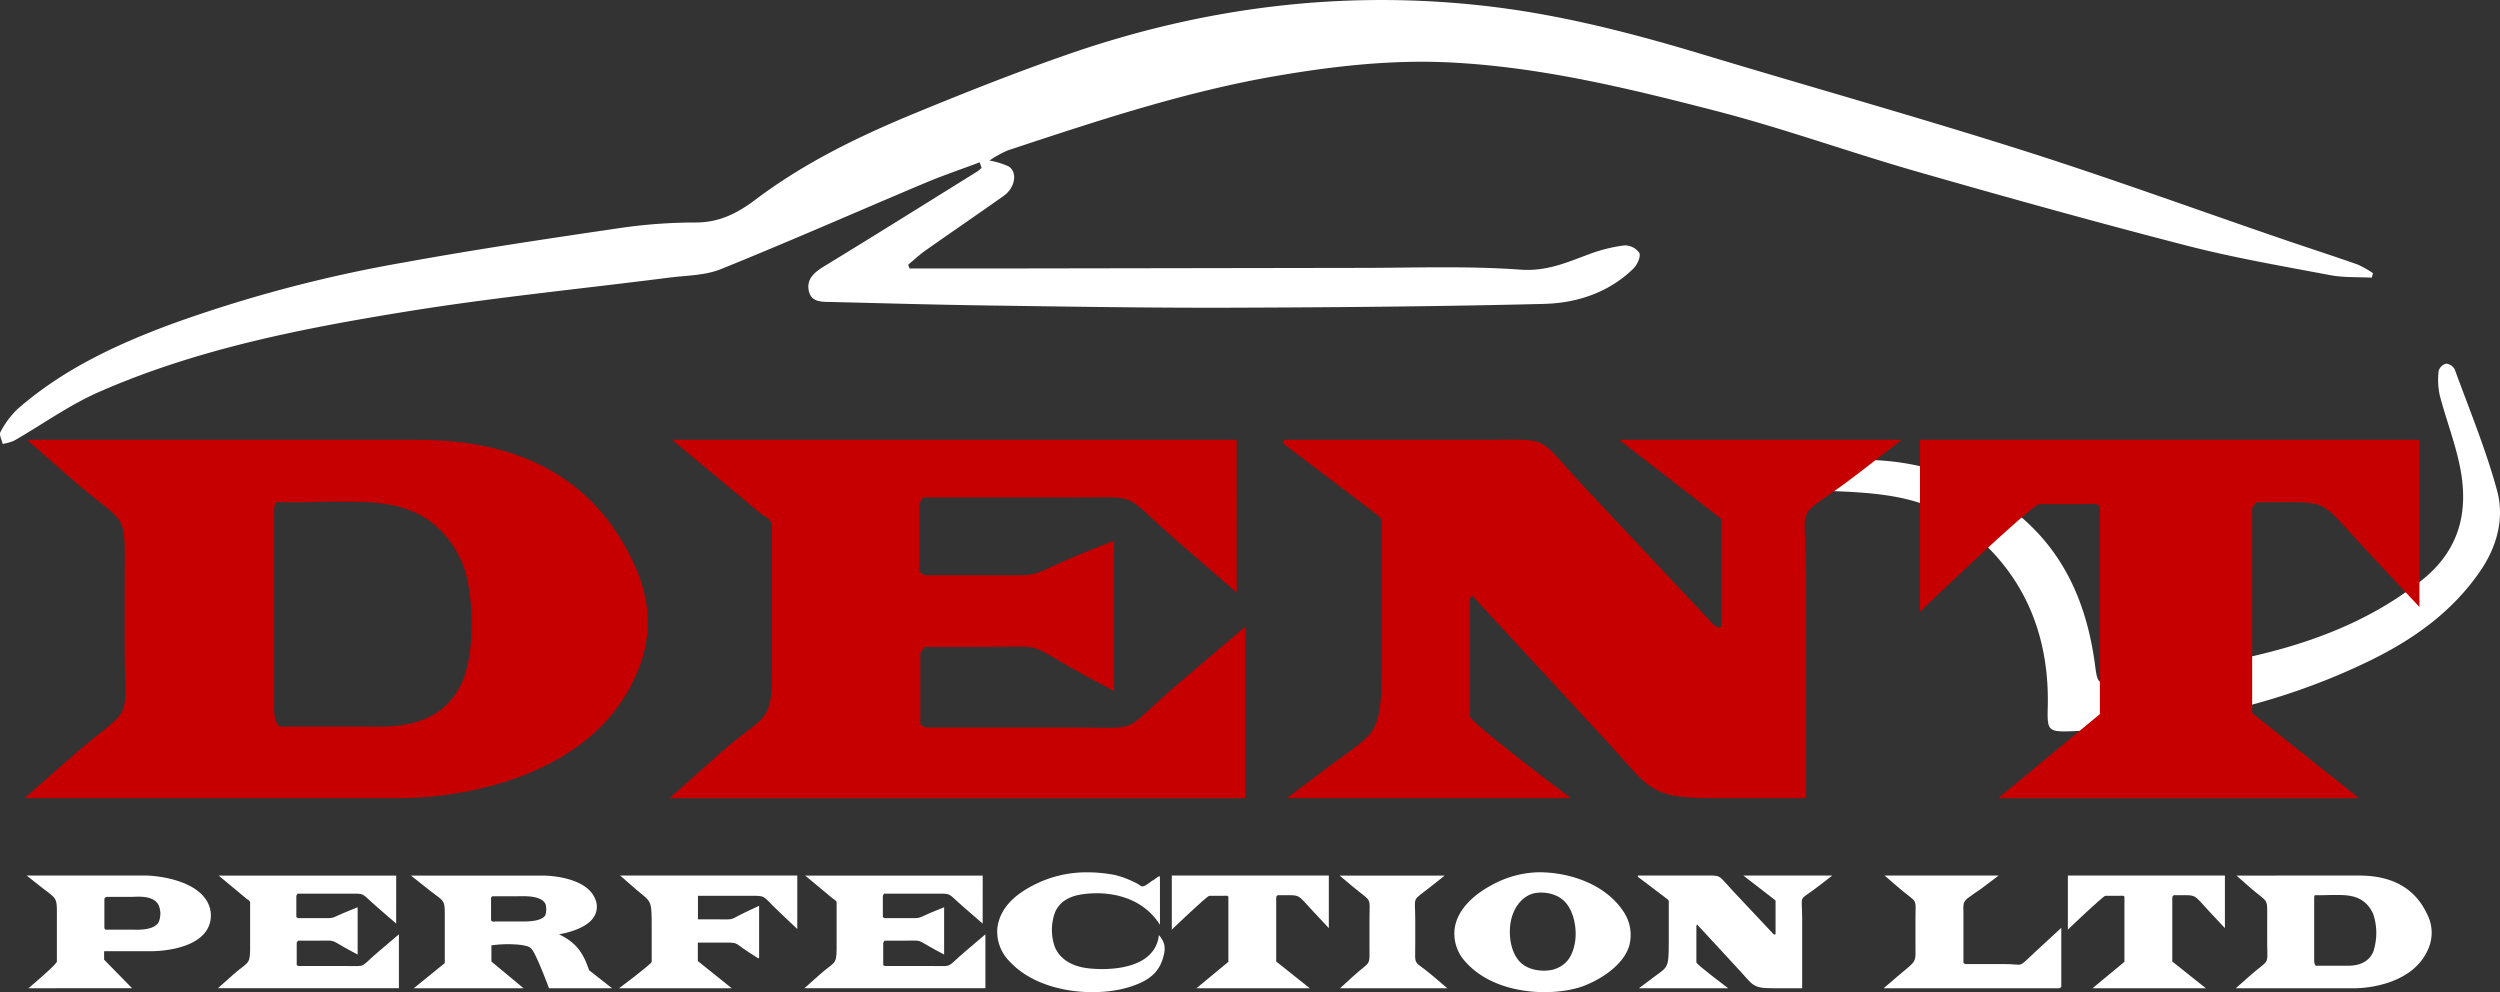
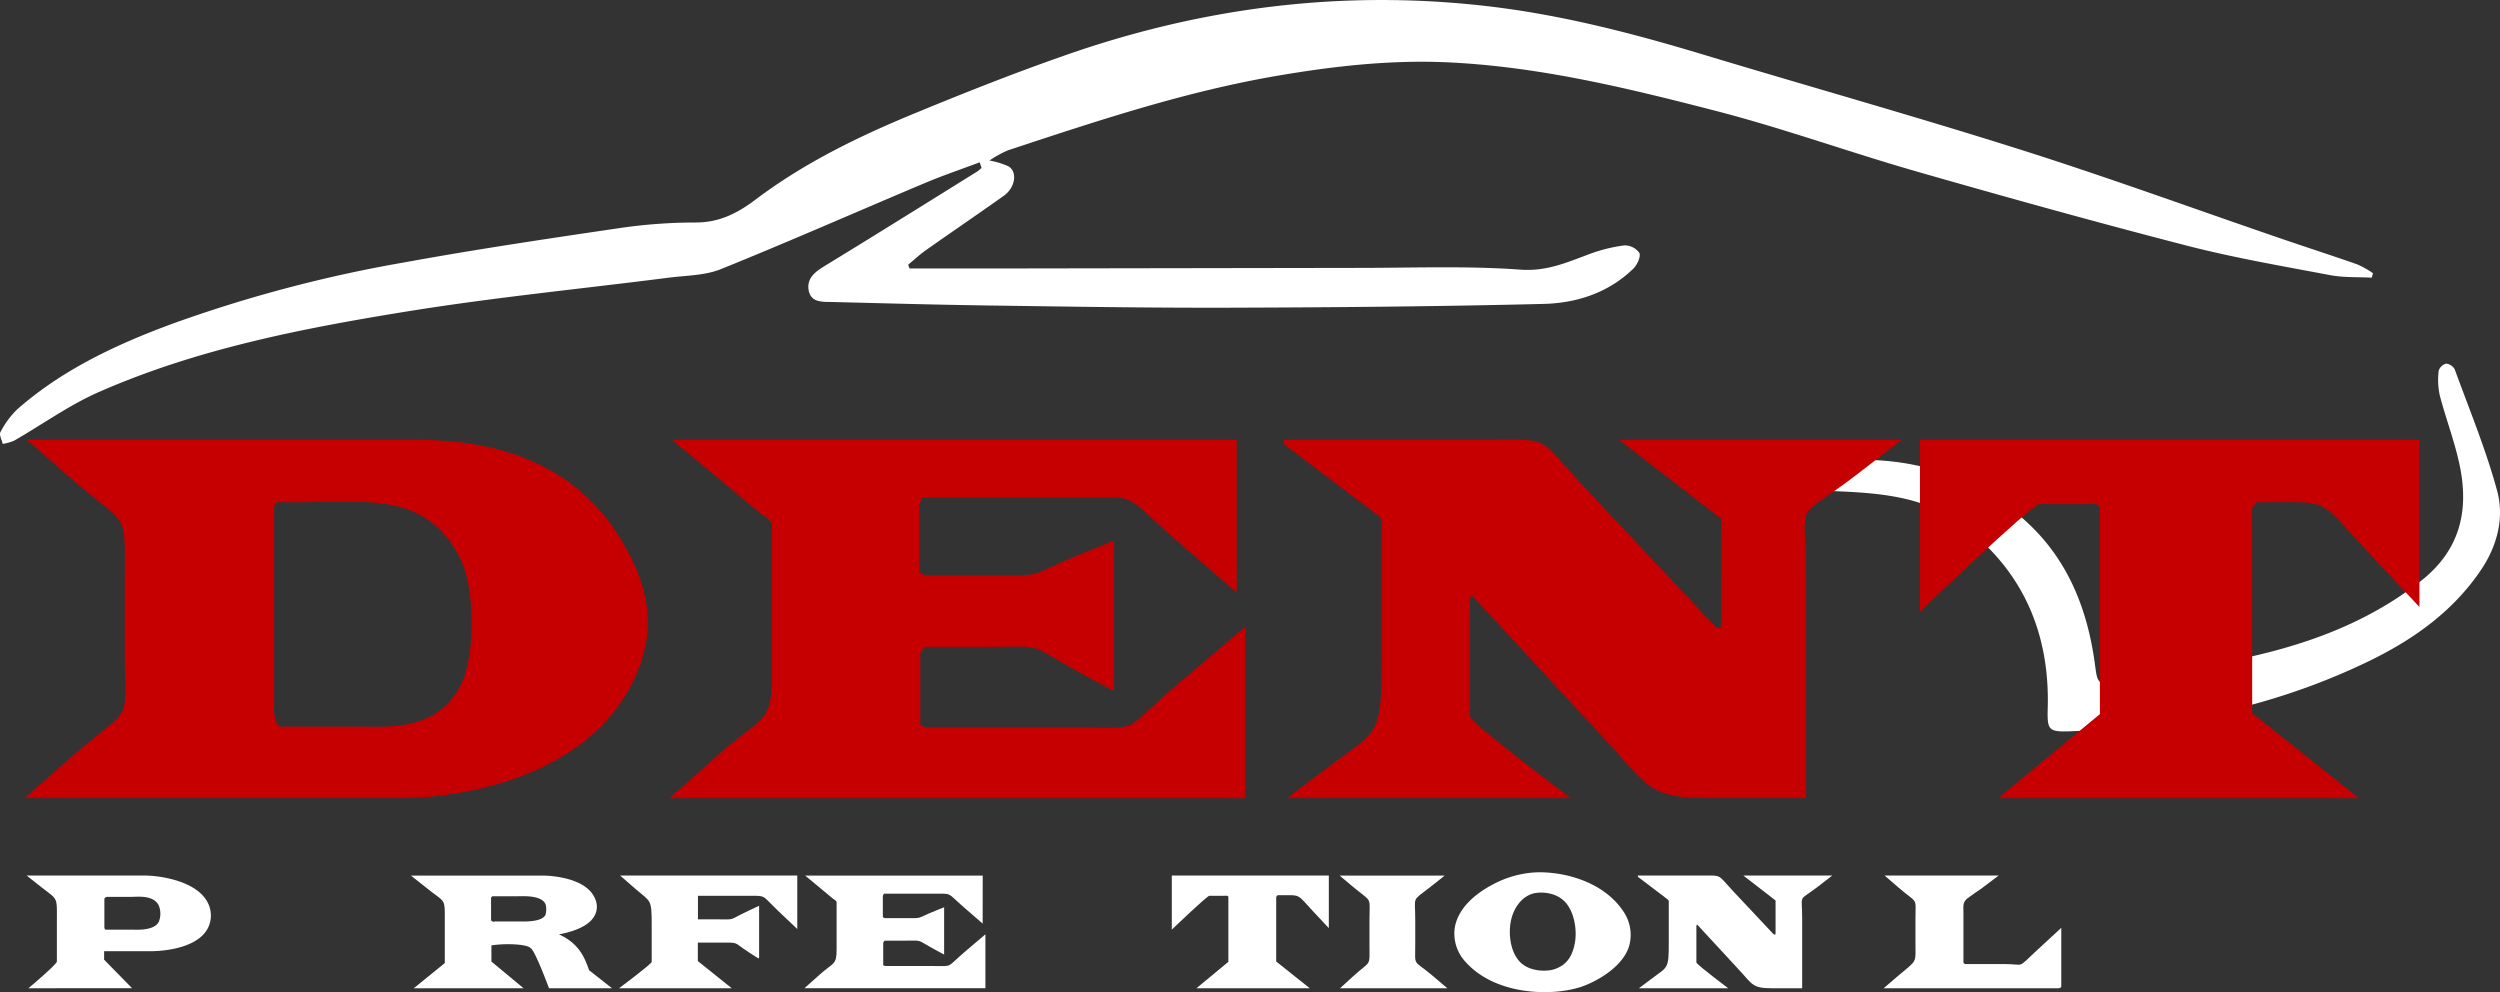
<svg xmlns="http://www.w3.org/2000/svg" id="Layer_1" data-name="Layer 1" viewBox="0 0 537.892 213.478">
  <rect x="0" y="0" width="537.892" height="213.478" fill="#333333" stroke="none" />
  <defs>
    <style>.cls-1{fill:#fff;}.cls-2{fill:#c60000;}</style>
  </defs>
  <path class="cls-1" d="M581.576,440.331c-3.952,1.485-7.958,2.842-11.845,4.48-14.623,6.158-29.143,12.567-43.853,18.506-3.41,1.376-7.41,1.347-11.156,1.826-18.784,2.405-37.658,4.247-56.341,7.271-22.614,3.659-45.168,8.051-66.313,17.336-6.38,2.8-12.154,6.976-18.237,10.467a10.449,10.449,0,0,1-2.464.7c-.189-.864-.812-1.977-.486-2.546a19.072,19.072,0,0,1,3.672-4.948c9.728-8.51,21.2-13.875,33.213-18.321a296.58,296.58,0,0,1,49.925-13.224c15.413-2.812,30.923-5.115,46.425-7.4a112.493,112.493,0,0,1,16.356-1.2c5.066,0,8.95-1.965,12.877-4.93,10.393-7.846,22.055-13.529,34.034-18.473,10.984-4.532,22.049-8.919,33.272-12.813,29.268-10.156,59.356-13.91,90.21-10.321,15.723,1.829,31,5.767,46.139,10.334,22.848,6.894,45.832,13.347,68.581,20.55,18.815,5.957,37.37,12.735,56.045,19.133,5.457,1.869,10.948,3.639,16.39,5.549a21.2,21.2,0,0,1,3.328,1.876l-.264.966c-2.985-.161-6.033.008-8.945-.544-10.31-1.953-20.682-3.73-30.831-6.347-19.43-5.012-38.768-10.4-58.058-15.929-14.541-4.17-28.813-9.332-43.448-13.107-18.732-4.831-37.588-9.421-57.05-10.382-12.474-.616-24.827.764-37.091,2.858-19.875,3.394-38.948,9.758-58.026,16.058a23.125,23.125,0,0,0-3.953,2.189,17.447,17.447,0,0,1,4.068,1.241c2.014,1.18,1.5,4.579-.989,6.345-5.569,3.962-11.224,7.8-16.81,11.74-1.321.931-2.508,2.051-3.757,3.084l.281.815q10.155,0,20.311,0,38.384-.062,76.766-.125c11.474-.006,22.988-.452,34.406.38,5.58.406,9.938-1.545,14.694-3.31a33.563,33.563,0,0,1,7.591-1.906,3.855,3.855,0,0,1,3.268,1.617c.339.848-.489,2.594-1.327,3.408-5.335,5.176-12.157,7.383-19.253,7.559-22.507.559-45.027.746-67.543.817-17.159.054-34.32-.234-51.479-.47-11.353-.156-22.7-.476-34.054-.757-2.08-.051-4.614.194-5.084-2.574-.42-2.473,1.321-3.874,3.374-5.127,11.02-6.723,21.961-13.574,32.924-20.389a8.042,8.042,0,0,0,.91-.768Z" transform="translate(-370.788 -405.406)" />
  <path class="cls-1" d="M763.4,511c-2.9.2-6.466.547-10.039.633a13.624,13.624,0,0,1-3.642-.938c.938-1.13,1.687-2.951,2.847-3.268a74.2,74.2,0,0,1,14.066-2.922c13.921-.994,26.768,2.358,37.824,11.164,10.571,8.419,15.424,19.932,17.118,33.01.5,3.823.7,4.132,4.571,3.419,11.163-2.057,22.455-3.652,33.414-6.512,11.59-3.025,22.614-7.674,32.226-15.282,8.206-6.5,10.224-14.86,8.278-24.49-1.053-5.207-3.008-10.225-4.353-15.381a15.938,15.938,0,0,1-.225-5.246,2.284,2.284,0,0,1,1.608-1.543,2.379,2.379,0,0,1,1.858,1.268c3.162,8.669,6.717,17.242,9.121,26.123,1.558,5.753.028,11.733-3.381,16.842-6.02,9.023-14.62,15.117-24.147,19.744-20.163,9.794-41.691,14.215-63.994,15.113-5.149.207-5.3-.188-5.175-5.163.432-16.775-5.98-30.507-19.675-40.1C783.622,511.814,773.716,511.384,763.4,511Z" transform="translate(-370.788 -405.406)" />
  <path class="cls-2" d="M460.229,500.027c15.145,0,35.99,3.514,46.711,26.151,4.169,8.786,4.339,16.848.255,25.427-10.124,21.5-38.032,25.531-50.283,25.531h-80.83l9.615-8.476c14.124-12.4,11.911-6.3,11.911-23.567V530.622c0-16.331,1.106-11.163-12.081-22.74l-8.934-7.855ZM430.96,561.735h17.358c5.615,0,16.846,1.136,21.781-9.3,3.063-6.512,2.723-20.259,0-26.254-6.126-13.334-18.038-12.817-26.206-12.817H440.83c-1.616,0-3.148.1-4.764.1H430.11l-.34,1.137v42.173C429.77,557.7,429.514,560.6,430.96,561.735Z" transform="translate(-370.788 -405.406)" />
  <path class="cls-2" d="M636.863,532.9,624.1,521.836c-12.167-10.543-7.657-9.4-21.27-9.4H569.306l-.766,1.446v14.574l1.192.724h14.124c12.762,0,6.807.517,20.675-5.064l5.956-2.377v32.352l-5.786-3.1c-13.954-7.545-8.083-6.409-21.526-6.409H569.732l-.936,1.344v15.4l1.191.62h33.352c13.614,0,8.253,1.343,21.527-9.923l13.868-11.783v36.9H514.853l10.806-9.613c9.274-8.269,11.231-6.2,11.231-16.951V518.116c-1.106-1.861-1.361-1.344-2.383-2.171l-19.143-15.918h121.5Z" transform="translate(-370.788 -405.406)" />
  <path class="cls-2" d="M741.173,517.082l-22.036-17.055h60.834l-9.358,7.235c-14.465,11.164-11.232,4.445-11.232,21.913v47.961H738.536c-12.933,0-13.188-2.584-21.441-11.577l-29.609-32.042-.51.826V559.46c0,1.344,21.781,17.676,21.781,17.676h-61.09l9.36-7.029c10.295-7.752,11.06-6,11.06-23.774V517.5c0-.62-1.021-1.343-1.957-2.067L646.9,500.854l.085-.827H690.8c13.954,0,10.3-1.137,21.1,10.44l25.355,26.978c.085.309.766.62,1.871,2.067.341.31,2.042,1.86,2.042.1Z" transform="translate(-370.788 -405.406)" />
  <path class="cls-2" d="M891.345,500.027V536l-10.551-11.266c-11.571-12.3-8.083-11.267-22.292-11.267H856.29l-.935,1.137V558.84l22.972,18.3h-77.6L822.6,559.047V514.808c0-1.344-1.957-.931-3.4-.931H809.58c-1.617,0-25.7,23.154-25.7,23.154v-37Z" transform="translate(-370.788 -405.406)" />
  <path class="cls-1" d="M402.018,593.787c2.782,0,11.208,1.008,13.562,6.013a6.03,6.03,0,0,1,0,5.168c-2.22,4.55-9.817,5.1-12.465,5.1h-9.924v1.82l6.018,6.143H376.9s6.126-5.136,6.126-5.753v-8.614c0-5.492.294-4.517-3.5-7.508l-3-2.372Zm2.942,9.946a4.724,4.724,0,0,0,0-3.478c-1.1-2.34-4.6-1.885-5.831-1.885h-4.975c-.374,0-.722,0-.909.422V605.1l.187.325h5.777C399.745,605.423,403.944,605.781,404.96,603.733Z" transform="translate(-370.788 -405.406)" />
-   <path class="cls-1" d="M456.028,604.122l-4.012-3.477c-3.825-3.315-2.407-2.957-6.687-2.957h-10.54l-.24.455v4.582l.374.227h4.441c4.012,0,2.139.164,6.5-1.592l1.872-.747v10.172l-1.819-.974c-4.386-2.373-2.541-2.016-6.767-2.016h-4.227l-.294.423v4.843l.374.194h10.486c4.28,0,2.594.423,6.767-3.12l4.361-3.705v11.6H417.67l3.4-3.023c2.915-2.6,3.53-1.95,3.53-5.331v-10.2c-.348-.585-.428-.422-.749-.683l-6.019-5h38.2Z" transform="translate(-370.788 -405.406)" />
  <path class="cls-1" d="M497.546,614.165l4.922,3.869H488.907l-.455-1.2c-.722-1.884-1.417-3.607-2.06-5-1.23-2.633-1.337-2.763-3.53-3.121a24.719,24.719,0,0,0-6.34.1v3.478l6.928,5.753H459.8l6.688-5.428v-8.678c0-5.33.24-4.193-3.5-7.15l-3.772-2.991H487.6c2.06,0,9.442.553,11.234,5a4.053,4.053,0,0,1-.321,3.966c-1.631,2.535-6.179,3.444-7.463,3.672C495.754,608.576,496.717,611.988,497.546,614.165Zm-20.168-10.5h5.19c1.043,0,4.68.163,5.563-1.364a4.225,4.225,0,0,0,.054-2.308c-.83-2.015-4.788-1.755-5.832-1.755h-5.617s-.294.195-.294.39v4.778C476.763,603.863,477.111,603.667,477.378,603.667Z" transform="translate(-370.788 -405.406)" />
  <path class="cls-1" d="M542.329,605.293l-4.146-3.933c-3.665-3.478-2.327-3.217-6.714-3.217H520.956v5.07h4.253c4.093,0,2.114.26,6.554-1.82l2.354-1.106v10.5c0,.293.081.651-.134.845l-2.032-1.3c-3.692-2.372-1.74-2.112-6.955-2.112H520.93v3.965l7.3,5.851H503.971s7.035-5.234,7.035-5.688v-8.158c0-5.4-.267-4.745-3.317-7.378l-3.477-3.023h38.117Z" transform="translate(-370.788 -405.406)" />
  <path class="cls-1" d="M582.216,604.122l-4.012-3.477c-3.826-3.315-2.408-2.957-6.687-2.957H560.978l-.241.455v4.582l.375.227h4.439c4.013,0,2.141.164,6.5-1.592l1.873-.747v10.172l-1.819-.974c-4.387-2.373-2.541-2.016-6.768-2.016h-4.225l-.295.423v4.843l.375.194h10.485c4.279,0,2.6.423,6.768-3.12l4.359-3.705v11.6H543.859l3.4-3.023c2.916-2.6,3.532-1.95,3.532-5.331v-10.2c-.348-.585-.428-.422-.749-.683l-6.019-5h38.2Z" transform="translate(-370.788 -405.406)" />
-   <path class="cls-1" d="M620.365,604.383c-3.959-6.208-10.941-7.118-15.541-6.7-2.114.194-5.484.682-6.982,3.867a10.983,10.983,0,0,0-.107,7.573c1.284,3.153,4.52,4.225,6.5,4.518,3.236.519,11.422.715,14.6-3.641a6.519,6.519,0,0,0,1.284-3.412,4.8,4.8,0,0,1,1.2,2.21,5.416,5.416,0,0,1-.214,2.372c-.937,3.836-3.692,5.363-6.715,6.4-7.142,2.5-19.874,1.755-26.374-5.3a9.042,9.042,0,0,1-2.621-7.346c.669-4.648,4.413-7.41,8.132-9.263a24.841,24.841,0,0,1,11.368-2.567,31.033,31.033,0,0,1,5.671.553,16.936,16.936,0,0,1,2.835.91c.481.194.989.422,1.444.649a6.549,6.549,0,0,1,1.418.846c.669.194.989-.163,2.032-.846a2.279,2.279,0,0,1,.483-.357,2.76,2.76,0,0,0,.561-.358c.268-.195.722-.617,1.017-.519Z" transform="translate(-370.788 -405.406)" />
  <path class="cls-1" d="M656.693,593.787V605.1l-3.317-3.543c-3.638-3.867-2.542-3.542-7.008-3.542h-.7l-.294.357v13.911l7.222,5.753H628.205l6.875-5.688V598.435c0-.422-.616-.292-1.07-.292h-3.022c-.509,0-8.078,7.28-8.078,7.28V593.787Z" transform="translate(-370.788 -405.406)" />
  <path class="cls-1" d="M678.845,596c-4.468,3.543-3.557,1.918-3.557,7.216v5.135c0,5.3-.563,3.348,3.691,6.955l3.209,2.731H659.1l2.782-2.536c3.986-3.64,3.558-1.852,3.558-6.988v-5.1c0-5.395.7-3.64-3.638-7.281l-2.782-2.34h22.6Z" transform="translate(-370.788 -405.406)" />
  <path class="cls-1" d="M720.148,601.62a8.946,8.946,0,0,1,1.2,7.183c-1.391,4.94-7.811,8.157-10.7,9.035-6.286,1.95-18.19,1.657-24.556-5.492a8.961,8.961,0,0,1-2.327-7.15c.643-4.486,4.682-7.638,8.212-9.491a21.93,21.93,0,0,1,7.972-2.5C705.2,592.585,715.332,594.243,720.148,601.62Zm-22.443,10.628c2.114,2.308,5.965,2.243,7.624,1.658,2.541-.911,3.717-2.665,4.28-5.493.481-2.373.134-6.273-1.873-8.711-2.006-2.4-5.59-2.535-7.3-1.982-2.488.813-4.146,3.348-4.628,6.143C695.378,606.4,695.7,610.005,697.705,612.248Z" transform="translate(-370.788 -405.406)" />
  <path class="cls-1" d="M752.812,599.15l-6.928-5.363H765.01l-2.942,2.276c-4.548,3.51-3.531,1.4-3.531,6.889v15.082h-6.554c-4.066,0-4.146-.813-6.74-3.641l-9.309-10.075-.16.259v7.9c0,.422,6.848,5.558,6.848,5.558H723.415l2.943-2.21c3.236-2.438,3.477-1.886,3.477-7.476V599.28c0-.195-.321-.422-.615-.65l-6.045-4.583.027-.26h13.775c4.387,0,3.236-.357,6.634,3.283l7.97,8.483c.028.1.242.194.589.649.108.1.642.585.642.034Z" transform="translate(-370.788 -405.406)" />
  <path class="cls-1" d="M796.926,596.712c-.267.163-2.541,1.723-2.835,1.983-1.07.91-.856,1.56-.856,3.153V612.54l.321.293h8.667c4.279,0,2.434,1.105,6.714-2.86l5.35-4.94v12.643c-.188.455-.7.358-1.017.358H776.063l3.076-2.633c4.306-3.673,3.772-2.47,3.772-7.638v-4.355c0-5.265.668-3.315-3.665-7.053l-2.969-2.568h24.528Z" transform="translate(-370.788 -405.406)" />
-   <path class="cls-1" d="M849.492,593.787V605.1l-3.317-3.543c-3.637-3.867-2.541-3.542-7.008-3.542h-.7l-.295.357v13.911l7.223,5.753H821l6.875-5.688V598.435c0-.422-.615-.292-1.07-.292h-3.022c-.508,0-8.079,7.28-8.079,7.28V593.787Z" transform="translate(-370.788 -405.406)" />
-   <path class="cls-1" d="M878.278,593.787c4.76,0,11.314,1.106,14.684,8.223a8.7,8.7,0,0,1,.081,8c-3.183,6.761-11.957,8.029-15.808,8.029H851.824l3.022-2.666c4.441-3.9,3.744-1.982,3.744-7.41v-4.55c0-5.135.349-3.51-3.8-7.151l-2.808-2.47Zm-9.2,19.4h5.456c1.765,0,5.3.357,6.847-2.925a12.822,12.822,0,0,0,0-8.256c-1.925-4.192-5.671-4.03-8.238-4.03h-.963c-.509,0-.99.033-1.5.033h-1.872l-.107.357v13.26C868.7,611.923,868.622,612.833,869.077,613.191Z" transform="translate(-370.788 -405.406)" />
</svg>